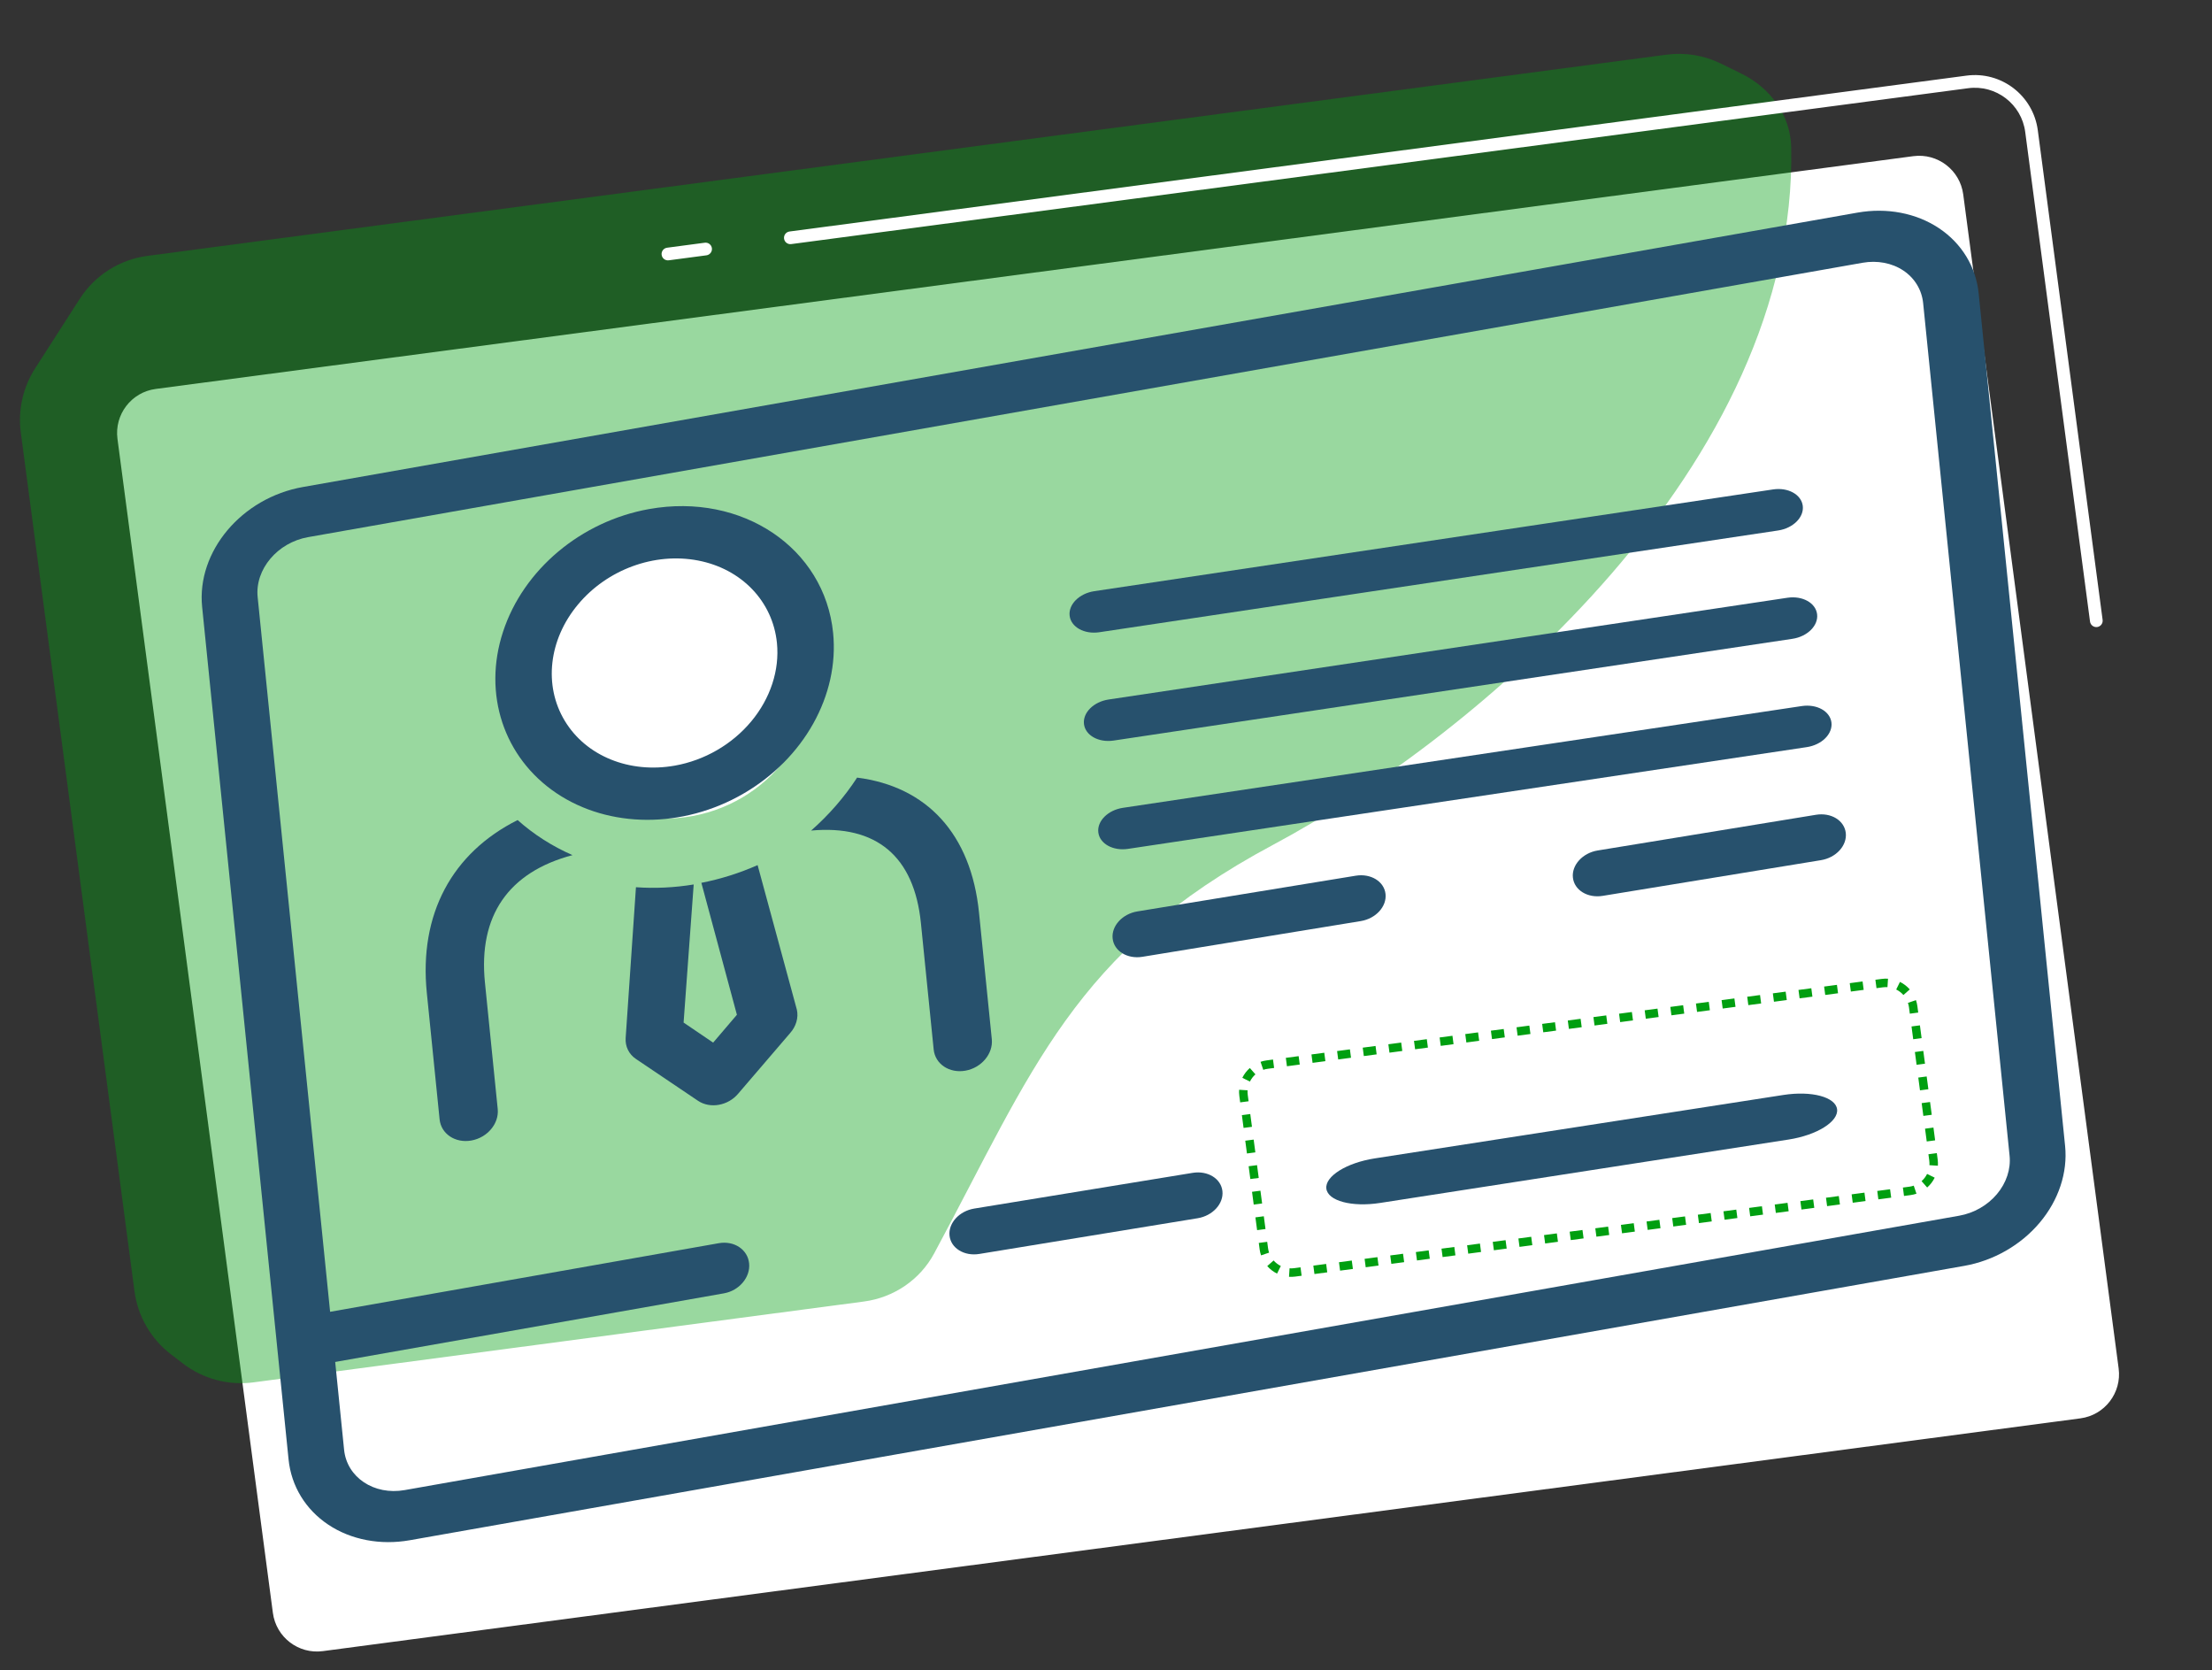
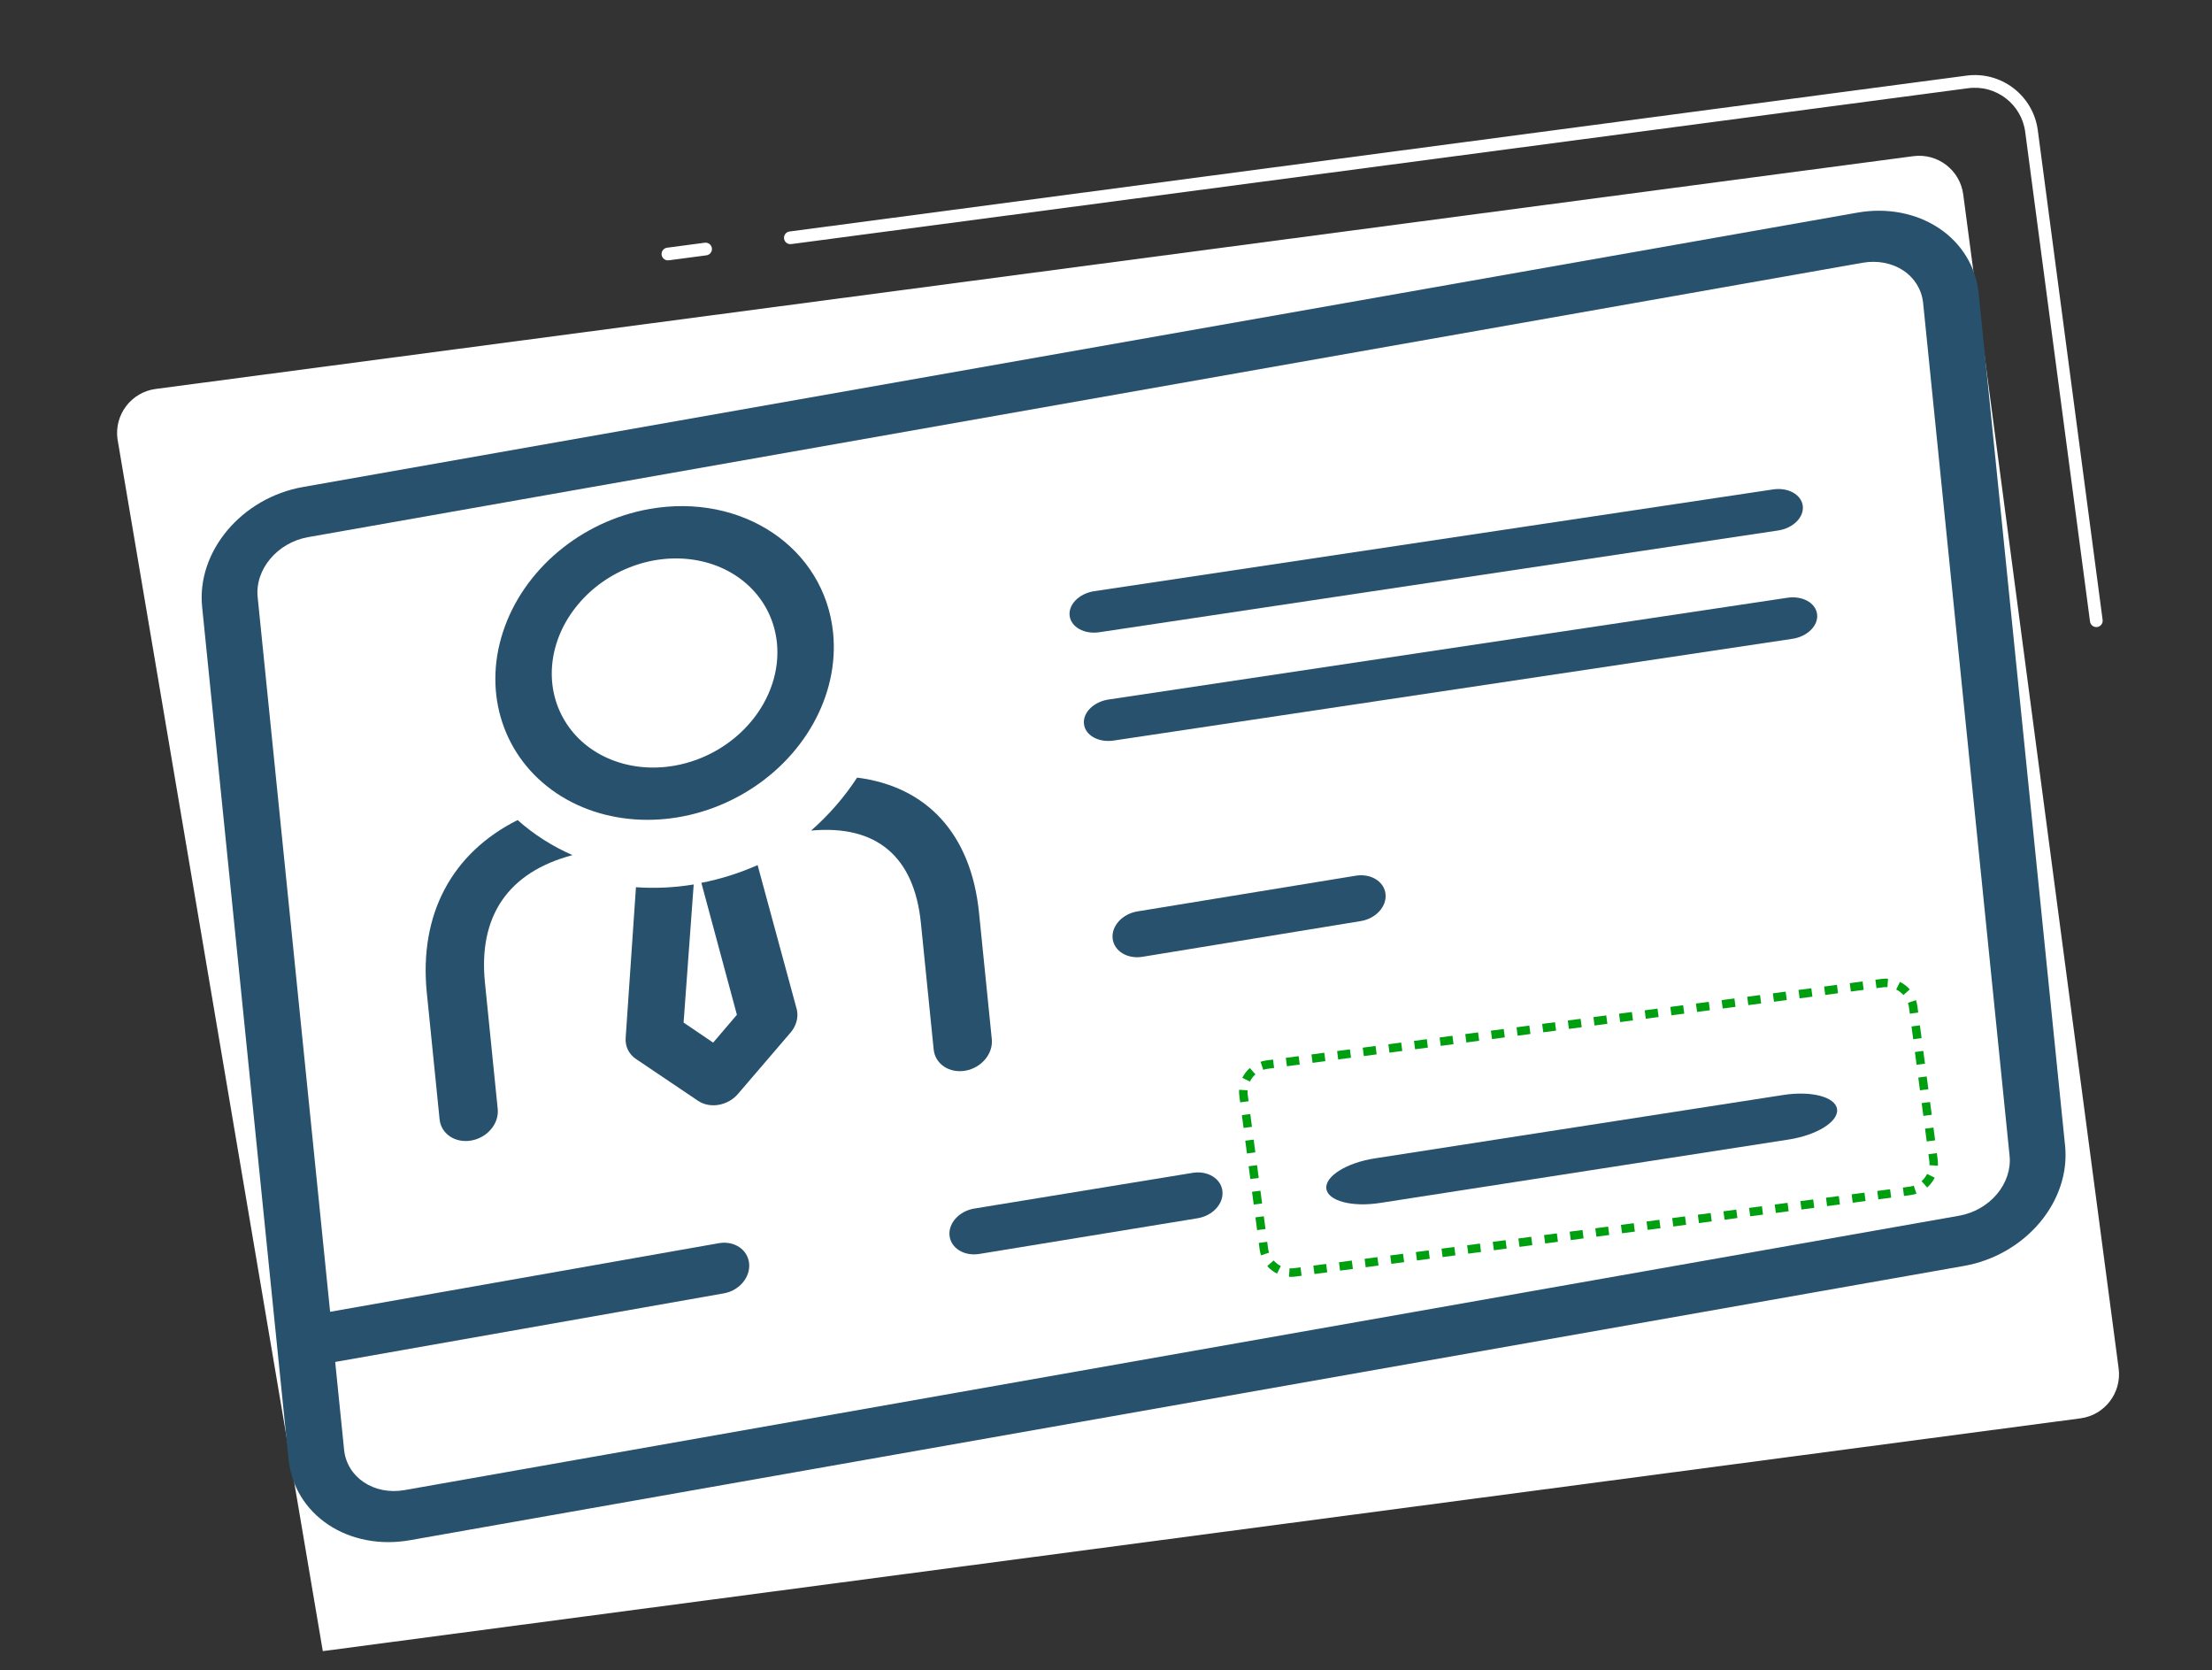
<svg xmlns="http://www.w3.org/2000/svg" width="261" height="197" viewBox="0 0 261 197" fill="none">
  <rect x="0" y="0" width="261" height="197" fill="#333333" stroke="none" />
  <g id="green-card-1">
-     <path id="Rectangle 1" d="M13.86 51.772C13.48 48.899 15.5 46.263 18.372 45.882L225.757 18.422C228.63 18.042 231.267 20.062 231.647 22.934L249.985 161.428C250.365 164.3 248.345 166.937 245.473 167.317L38.088 194.777C35.215 195.158 32.579 193.137 32.198 190.265L13.86 51.772Z" fill="white" />
-     <path id="Vector 15" opacity="0.4" d="M150.224 99.654C174.291 86.804 212.135 54.796 211.35 17.347C211.271 13.589 208.865 10.35 205.491 8.694L203.064 7.502C201.072 6.524 198.834 6.158 196.634 6.449L17.392 30.183C14.113 30.617 11.193 32.472 9.406 35.255L4.137 43.465C2.701 45.703 2.104 48.377 2.453 51.013L15.867 152.319C16.259 155.275 17.808 157.954 20.175 159.768L21.59 160.852C23.957 162.665 26.947 163.464 29.903 163.072L101.94 153.534C105.448 153.069 108.544 150.981 110.222 147.865C121.844 126.277 126.63 112.251 150.224 99.654Z" fill="#009F10" />
-     <path id="Rectangle 5" d="M146.233 129.288C145.962 127.24 147.402 125.361 149.45 125.09L222.038 115.478C224.086 115.207 225.965 116.647 226.237 118.695L228.632 136.783C228.903 138.83 227.463 140.71 225.415 140.981L152.827 150.593C150.779 150.864 148.899 149.424 148.628 147.376L146.233 129.288Z" fill="white" />
+     <path id="Rectangle 1" d="M13.86 51.772C13.48 48.899 15.5 46.263 18.372 45.882L225.757 18.422C228.63 18.042 231.267 20.062 231.647 22.934L249.985 161.428C250.365 164.3 248.345 166.937 245.473 167.317L38.088 194.777L13.86 51.772Z" fill="white" />
    <path id="Rectangle 5 (Stroke)" fill-rule="evenodd" clip-rule="evenodd" d="M152.094 150.618L152.158 149.62C152.333 149.631 152.513 149.626 152.696 149.601L153.452 149.501L153.583 150.493L152.827 150.593C152.579 150.626 152.334 150.633 152.094 150.618ZM224.659 141.081L224.528 140.09L225.284 139.99C225.466 139.966 225.641 139.924 225.808 139.868L226.129 140.815C225.901 140.892 225.663 140.949 225.415 140.981L224.659 141.081ZM227.392 140.084L226.732 139.333C227.002 139.095 227.224 138.806 227.383 138.483L228.28 138.925C228.063 139.366 227.761 139.76 227.392 140.084ZM226.336 119.448L225.345 119.58L225.245 118.826C225.221 118.643 225.18 118.468 225.123 118.302L226.07 117.981C226.147 118.208 226.204 118.447 226.237 118.695L226.336 119.448ZM225.339 116.717L224.589 117.378C224.351 117.108 224.061 116.886 223.738 116.727L224.181 115.83C224.621 116.047 225.015 116.349 225.339 116.717ZM150.206 124.989L149.45 125.09C149.202 125.122 148.964 125.179 148.736 125.256L149.057 126.203C149.223 126.147 149.399 126.105 149.581 126.081L150.337 125.981L150.206 124.989ZM147.473 125.987L148.133 126.738C147.863 126.975 147.641 127.265 147.482 127.588L146.585 127.145C146.802 126.705 147.104 126.311 147.473 125.987ZM148.528 146.622L149.52 146.491L149.62 147.245C149.644 147.428 149.685 147.603 149.742 147.769L148.795 148.09C148.717 147.862 148.661 147.624 148.628 147.376L148.528 146.622ZM150.684 150.241L151.127 149.344C150.804 149.185 150.514 148.963 150.276 148.693L149.526 149.353C149.85 149.722 150.244 150.024 150.684 150.241ZM148.329 145.115L149.32 144.984L149.121 143.477L148.129 143.608L148.329 145.115ZM147.93 142.1L148.921 141.969L148.721 140.462L147.73 140.593L147.93 142.1ZM147.531 139.086L148.522 138.955L148.322 137.447L147.331 137.578L147.531 139.086ZM147.131 136.071L148.123 135.94L147.923 134.433L146.932 134.564L147.131 136.071ZM146.732 133.056L147.724 132.925L147.524 131.418L146.533 131.549L146.732 133.056ZM146.333 130.042L147.324 129.911L147.225 129.157C147.2 128.974 147.195 128.794 147.206 128.619L146.208 128.555C146.193 128.795 146.2 129.041 146.233 129.288L146.333 130.042ZM151.718 124.789L151.85 125.781L153.362 125.58L153.231 124.589L151.718 124.789ZM154.743 124.389L154.874 125.38L156.386 125.18L156.255 124.188L154.743 124.389ZM157.767 123.988L157.899 124.98L159.411 124.779L159.28 123.788L157.767 123.988ZM160.792 123.588L160.923 124.579L162.435 124.379L162.304 123.388L160.792 123.588ZM163.816 123.187L163.948 124.179L165.46 123.978L165.329 122.987L163.816 123.187ZM166.841 122.787L166.972 123.778L168.484 123.578L168.353 122.587L166.841 122.787ZM169.865 122.386L169.997 123.378L171.509 123.177L171.378 122.186L169.865 122.386ZM172.89 121.986L173.021 122.977L174.533 122.777L174.402 121.786L172.89 121.986ZM175.914 121.585L176.046 122.577L177.558 122.376L177.427 121.385L175.914 121.585ZM178.939 121.185L179.07 122.176L180.582 121.976L180.451 120.985L178.939 121.185ZM181.963 120.784L182.095 121.776L183.607 121.576L183.476 120.584L181.963 120.784ZM184.988 120.384L185.119 121.375L186.631 121.175L186.5 120.184L184.988 120.384ZM188.012 119.983L188.144 120.975L189.656 120.775L189.525 119.783L188.012 119.983ZM191.037 119.583L191.168 120.574L192.68 120.374L192.549 119.383L191.037 119.583ZM194.061 119.182L194.193 120.174L195.705 119.974L195.574 118.982L194.061 119.182ZM197.086 118.782L197.217 119.773L198.729 119.573L198.598 118.582L197.086 118.782ZM200.11 118.382L200.242 119.373L201.754 119.173L201.623 118.181L200.11 118.382ZM203.135 117.981L203.266 118.972L204.778 118.772L204.647 117.781L203.135 117.981ZM206.159 117.581L206.291 118.572L207.803 118.372L207.672 117.38L206.159 117.581ZM209.184 117.18L209.315 118.171L210.827 117.971L210.696 116.98L209.184 117.18ZM212.208 116.78L212.34 117.771L213.852 117.571L213.721 116.579L212.208 116.78ZM215.233 116.379L215.364 117.37L216.876 117.17L216.745 116.179L215.233 116.379ZM218.257 115.979L218.389 116.97L219.901 116.77L219.77 115.778L218.257 115.979ZM221.282 115.578L221.413 116.57L222.169 116.469C222.352 116.445 222.532 116.44 222.707 116.451L222.771 115.453C222.531 115.437 222.286 115.445 222.038 115.478L221.282 115.578ZM226.536 120.956L225.545 121.087L225.744 122.594L226.736 122.463L226.536 120.956ZM226.935 123.97L225.944 124.102L226.143 125.609L227.135 125.478L226.935 123.97ZM227.334 126.985L226.343 127.116L226.543 128.624L227.534 128.492L227.334 126.985ZM227.733 130L226.742 130.131L226.942 131.638L227.933 131.507L227.733 130ZM228.133 133.014L227.141 133.146L227.341 134.653L228.332 134.522L228.133 133.014ZM228.532 136.029L227.54 136.16L227.64 136.914C227.664 137.097 227.67 137.277 227.659 137.452L228.657 137.516C228.672 137.276 228.664 137.03 228.632 136.783L228.532 136.029ZM223.147 141.282L223.015 140.29L221.503 140.491L221.634 141.482L223.147 141.282ZM220.122 141.682L219.991 140.691L218.479 140.891L218.61 141.882L220.122 141.682ZM217.098 142.083L216.966 141.091L215.454 141.292L215.585 142.283L217.098 142.083ZM214.073 142.483L213.942 141.492L212.43 141.692L212.561 142.683L214.073 142.483ZM211.049 142.884L210.917 141.892L209.405 142.092L209.536 143.084L211.049 142.884ZM208.024 143.284L207.893 142.293L206.381 142.493L206.512 143.484L208.024 143.284ZM205 143.685L204.868 142.693L203.356 142.893L203.487 143.885L205 143.685ZM201.975 144.085L201.844 143.094L200.332 143.294L200.463 144.285L201.975 144.085ZM198.951 144.486L198.819 143.494L197.307 143.694L197.438 144.686L198.951 144.486ZM195.926 144.886L195.795 143.895L194.282 144.095L194.414 145.086L195.926 144.886ZM192.902 145.286L192.77 144.295L191.258 144.495L191.389 145.487L192.902 145.286ZM189.877 145.687L189.746 144.696L188.233 144.896L188.365 145.887L189.877 145.687ZM186.853 146.087L186.721 145.096L185.209 145.296L185.34 146.288L186.853 146.087ZM183.828 146.488L183.697 145.497L182.184 145.697L182.316 146.688L183.828 146.488ZM180.803 146.888L180.672 145.897L179.16 146.097L179.291 147.089L180.803 146.888ZM177.779 147.289L177.648 146.298L176.135 146.498L176.267 147.489L177.779 147.289ZM174.754 147.689L174.623 146.698L173.111 146.898L173.242 147.89L174.754 147.689ZM171.73 148.09L171.599 147.098L170.086 147.299L170.218 148.29L171.73 148.09ZM168.705 148.49L168.574 147.499L167.062 147.699L167.193 148.691L168.705 148.49ZM165.681 148.891L165.55 147.899L164.037 148.1L164.169 149.091L165.681 148.891ZM162.656 149.291L162.525 148.3L161.013 148.5L161.144 149.492L162.656 149.291ZM159.632 149.692L159.501 148.7L157.988 148.901L158.12 149.892L159.632 149.692ZM156.607 150.092L156.476 149.101L154.964 149.301L155.095 150.292L156.607 150.092Z" fill="#009F10" />
-     <path id="Ellipse 11" d="M96.249 76.273C97.549 86.092 90.643 95.106 80.825 96.406C71.006 97.706 61.992 90.8 60.692 80.981C59.392 71.163 66.298 62.149 76.116 60.849C85.935 59.549 94.949 66.455 96.249 76.273Z" fill="white" />
    <g id="Group">
      <path id="Vector" d="M48.351 181.695L231.765 149.33C235.237 148.717 238.443 146.879 240.675 144.227C242.906 141.575 243.984 138.32 243.667 135.185L233.467 34.603C233.149 31.467 231.46 28.701 228.779 26.916C226.097 25.131 222.638 24.469 219.166 25.082L35.752 57.448C28.513 58.725 23.187 65.055 23.85 71.593L34.05 172.174C34.368 175.31 36.057 178.076 38.738 179.861C41.419 181.646 44.879 182.308 48.351 181.695ZM39.55 160.664L85.416 152.57C87.225 152.251 88.557 150.668 88.391 149.034C88.225 147.399 86.626 146.334 84.816 146.654L38.95 154.747L30.401 70.437C30.069 67.168 32.732 64.003 36.352 63.364L219.766 30.998C221.502 30.692 223.235 31.018 224.576 31.911C225.917 32.804 226.758 34.191 226.917 35.759L237.116 136.34C237.275 137.908 236.74 139.538 235.624 140.864C234.509 142.191 232.901 143.107 231.165 143.413L47.751 175.779C44.132 176.417 40.932 174.287 40.6 171.018L39.55 160.664Z" fill="#27516D" />
      <path id="Vector_2" d="M129.712 74.582L209.807 62.578C211.578 62.313 212.878 61.014 212.714 59.677C212.549 58.339 210.982 57.47 209.212 57.735L129.116 69.739C127.346 70.004 126.046 71.303 126.21 72.641C126.375 73.979 127.942 74.847 129.712 74.582Z" fill="#27516D" />
      <path id="Vector_3" d="M131.403 87.36L211.499 75.357C213.269 75.091 214.57 73.793 214.405 72.455C214.241 71.117 212.674 70.249 210.903 70.514L130.808 82.518C129.038 82.783 127.737 84.081 127.902 85.419C128.066 86.757 129.633 87.626 131.403 87.36Z" fill="#27516D" />
-       <path id="Vector_4" d="M216.098 85.232C216.019 84.59 215.606 84.023 214.95 83.659C214.293 83.295 213.445 83.164 212.596 83.291L132.5 95.295C130.73 95.56 129.43 96.858 129.594 98.196C129.759 99.534 131.326 100.403 133.096 100.137L213.192 88.134C214.041 88.006 214.826 87.63 215.371 87.086C215.916 86.542 216.177 85.874 216.098 85.232Z" fill="#27516D" />
      <path id="Vector_5" d="M159.965 103.304L134.207 107.515C132.428 107.806 131.12 109.24 131.284 110.718C131.448 112.197 133.022 113.16 134.801 112.869L160.559 108.657C162.338 108.366 163.646 106.933 163.482 105.454C163.318 103.975 161.744 103.013 159.965 103.304Z" fill="#27516D" />
      <path id="Vector_6" d="M140.721 138.357L114.962 142.568C113.183 142.859 111.875 144.293 112.039 145.772C112.203 147.251 113.777 148.213 115.556 147.922L141.314 143.71C143.093 143.419 144.401 141.986 144.237 140.507C144.073 139.028 142.499 138.066 140.721 138.357Z" fill="#27516D" />
      <path id="Vector_7" d="M210.427 129.168L162.215 136.65C158.886 137.166 156.328 138.761 156.499 140.214C156.67 141.666 159.506 142.424 162.836 141.907L211.048 134.426C214.377 133.909 216.935 132.314 216.764 130.862C216.593 129.409 213.757 128.651 210.427 129.168Z" fill="#27516D" />
-       <path id="Vector_8" d="M217.79 98.266C217.711 97.557 217.297 96.929 216.638 96.526C215.979 96.123 215.126 95.976 214.273 96.116L188.515 100.327C186.736 100.618 185.428 102.051 185.592 103.53C185.756 105.009 187.33 105.972 189.109 105.681L214.867 101.469C215.72 101.33 216.51 100.914 217.058 100.314C217.606 99.713 217.869 98.975 217.79 98.266Z" fill="#27516D" />
      <path id="Vector_9" d="M89.392 102.053C87.253 102.998 85.03 103.699 82.756 104.144L86.95 119.708L84.147 122.993L80.659 120.628L81.851 104.337C79.578 104.711 77.288 104.823 75.038 104.661L73.824 122.442C73.753 123.44 74.205 124.36 75.031 124.917L82.371 129.863C83.801 130.812 85.903 130.437 87.096 129.02L93.225 121.873C93.933 121.082 94.233 120.059 94.027 119.118L89.392 102.053Z" fill="#27516D" />
      <path id="Vector_10" d="M101.132 91.731C99.644 94.02 97.815 96.125 95.707 97.978C103.403 97.278 107.864 101.013 108.659 108.879L110.167 123.802C110.341 125.519 112.016 126.639 113.911 126.303C115.805 125.967 117.199 124.304 117.025 122.586L115.517 107.663C114.578 98.368 109.353 92.775 101.132 91.731Z" fill="#27516D" />
      <path id="Vector_11" d="M61.077 96.738C53.352 100.607 49.422 107.822 50.361 117.118L51.869 132.041C52.043 133.759 53.718 134.878 55.613 134.542C57.507 134.206 58.901 132.543 58.727 130.826L57.219 115.903C56.424 108.037 59.987 102.88 67.55 100.875C65.149 99.822 62.966 98.428 61.077 96.738Z" fill="#27516D" />
      <path id="Vector_12" d="M76.597 60.05C68.551 61.485 61.745 67.204 59.351 74.539C56.949 81.868 59.439 89.38 65.643 93.557C71.847 97.734 80.562 97.767 87.704 93.629C94.854 89.497 99.038 82.012 98.302 74.665C97.297 64.639 87.575 58.093 76.597 60.05ZM79.63 90.316C74.269 91.272 69.135 89.184 66.635 85.024C64.126 80.865 64.74 75.457 68.188 71.323C71.627 67.182 77.224 65.129 82.366 66.122C87.508 67.108 91.183 70.951 91.673 75.846C91.995 79.054 90.903 82.383 88.645 85.097C86.387 87.81 83.143 89.69 79.63 90.316Z" fill="#27516D" />
    </g>
    <path id="Vector 3 (Stroke)" fill-rule="evenodd" clip-rule="evenodd" d="M78.068 30.063C78.013 29.653 78.302 29.276 78.713 29.222L83.157 28.633C83.567 28.579 83.944 28.868 83.999 29.278C84.053 29.688 83.764 30.065 83.354 30.119L78.909 30.708C78.499 30.762 78.122 30.474 78.068 30.063Z" fill="white" />
    <path id="Vector 4 (Stroke)" fill-rule="evenodd" clip-rule="evenodd" d="M92.513 28.151C92.459 27.74 92.747 27.364 93.158 27.309L232.032 8.921C236.136 8.377 239.903 11.263 240.446 15.367L248.094 73.127C248.148 73.537 247.86 73.914 247.45 73.968C247.039 74.023 246.663 73.734 246.608 73.324L238.96 15.563C238.525 12.281 235.512 9.972 232.229 10.406L93.354 28.795C92.944 28.849 92.567 28.561 92.513 28.151Z" fill="white" />
  </g>
</svg>